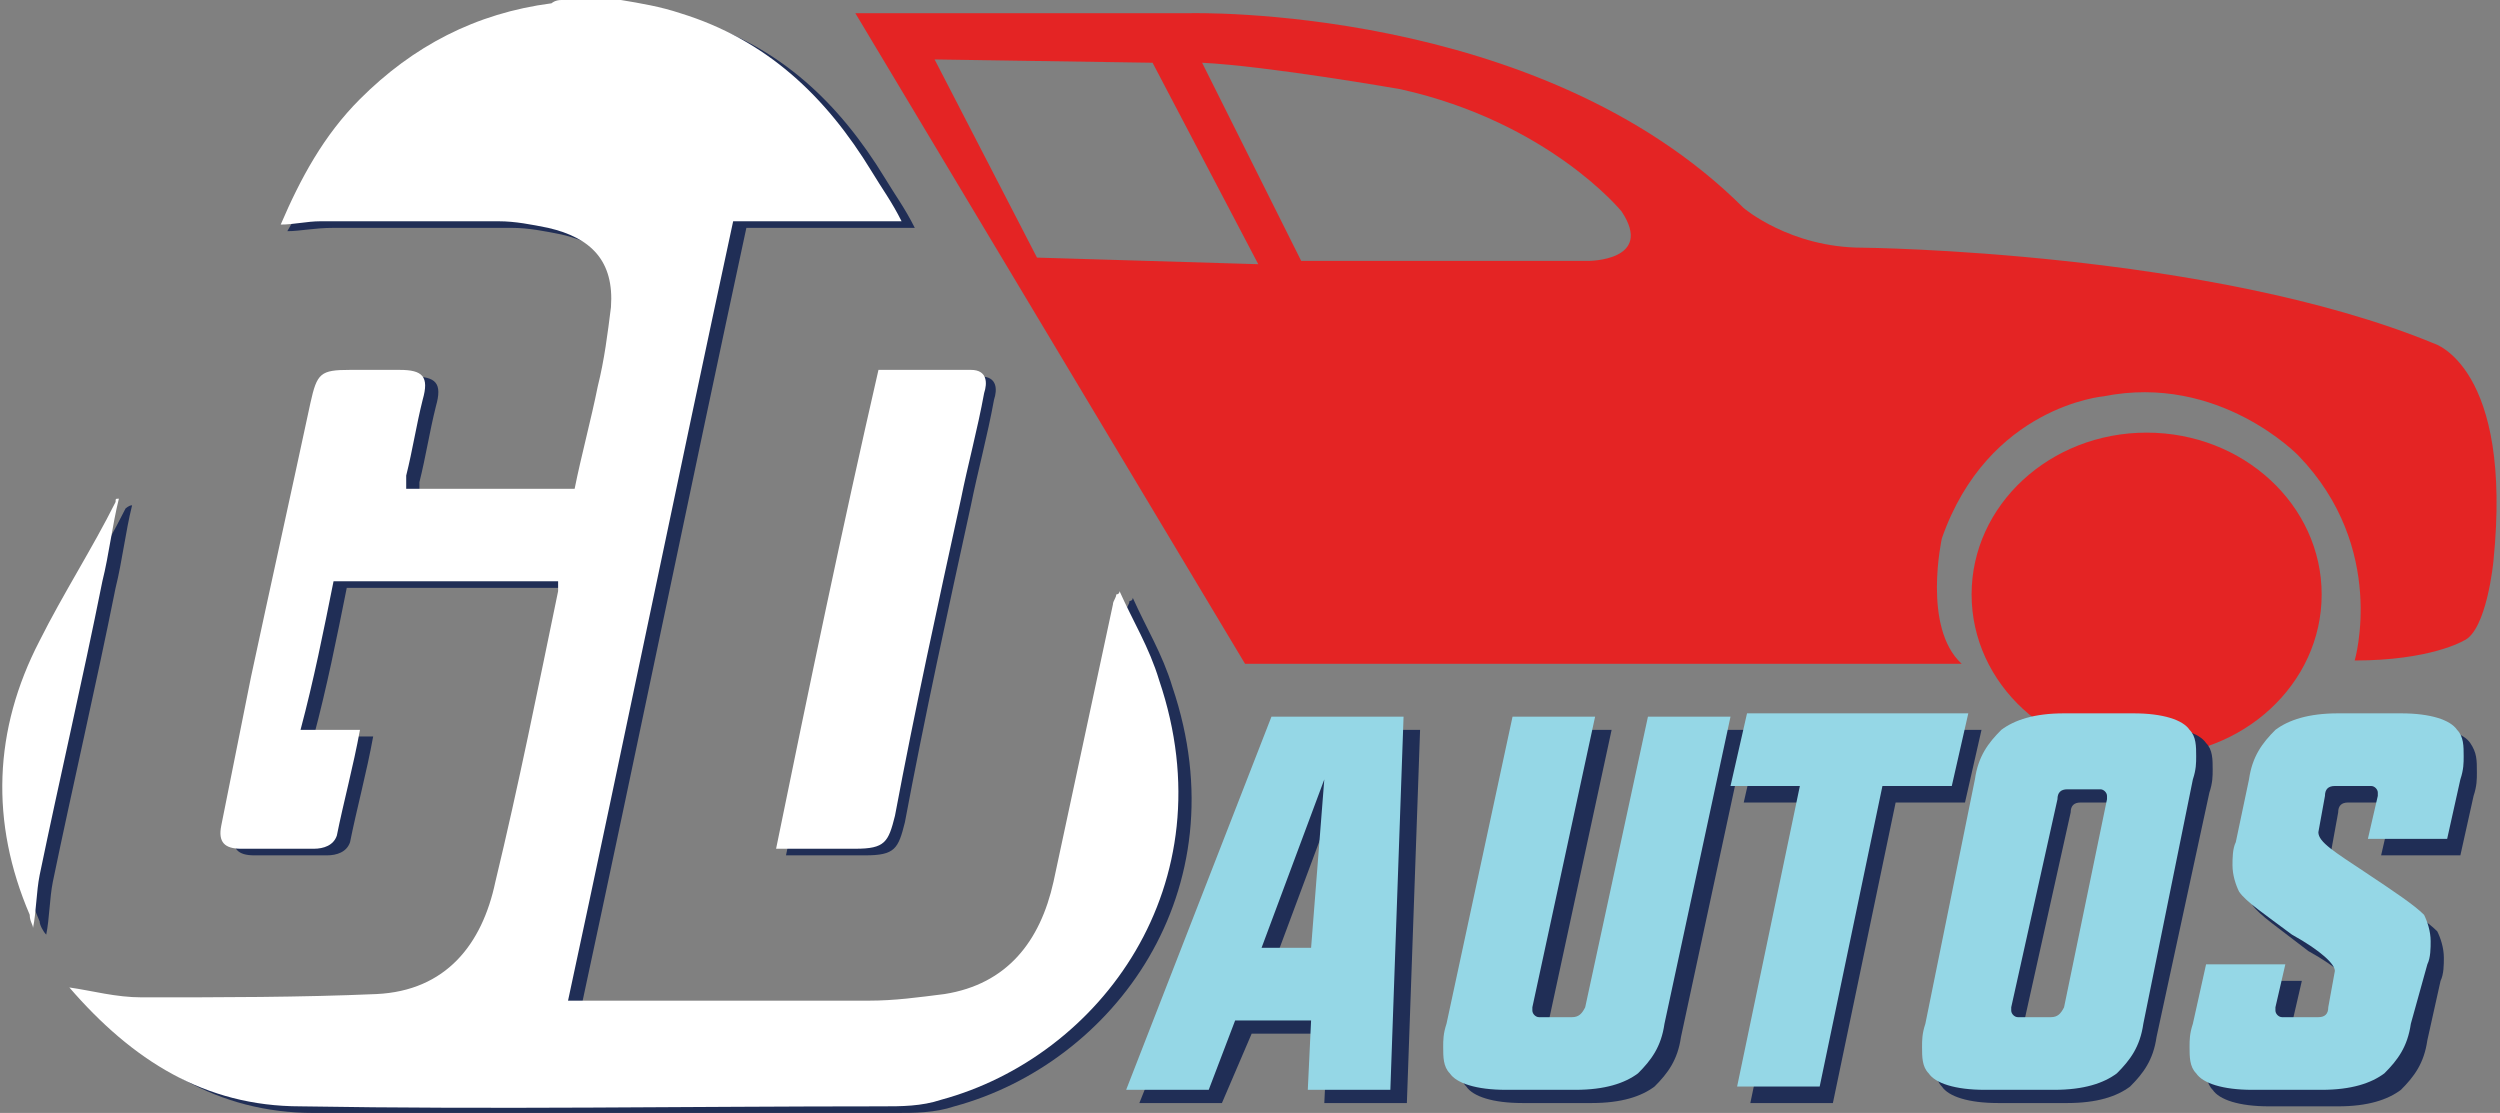
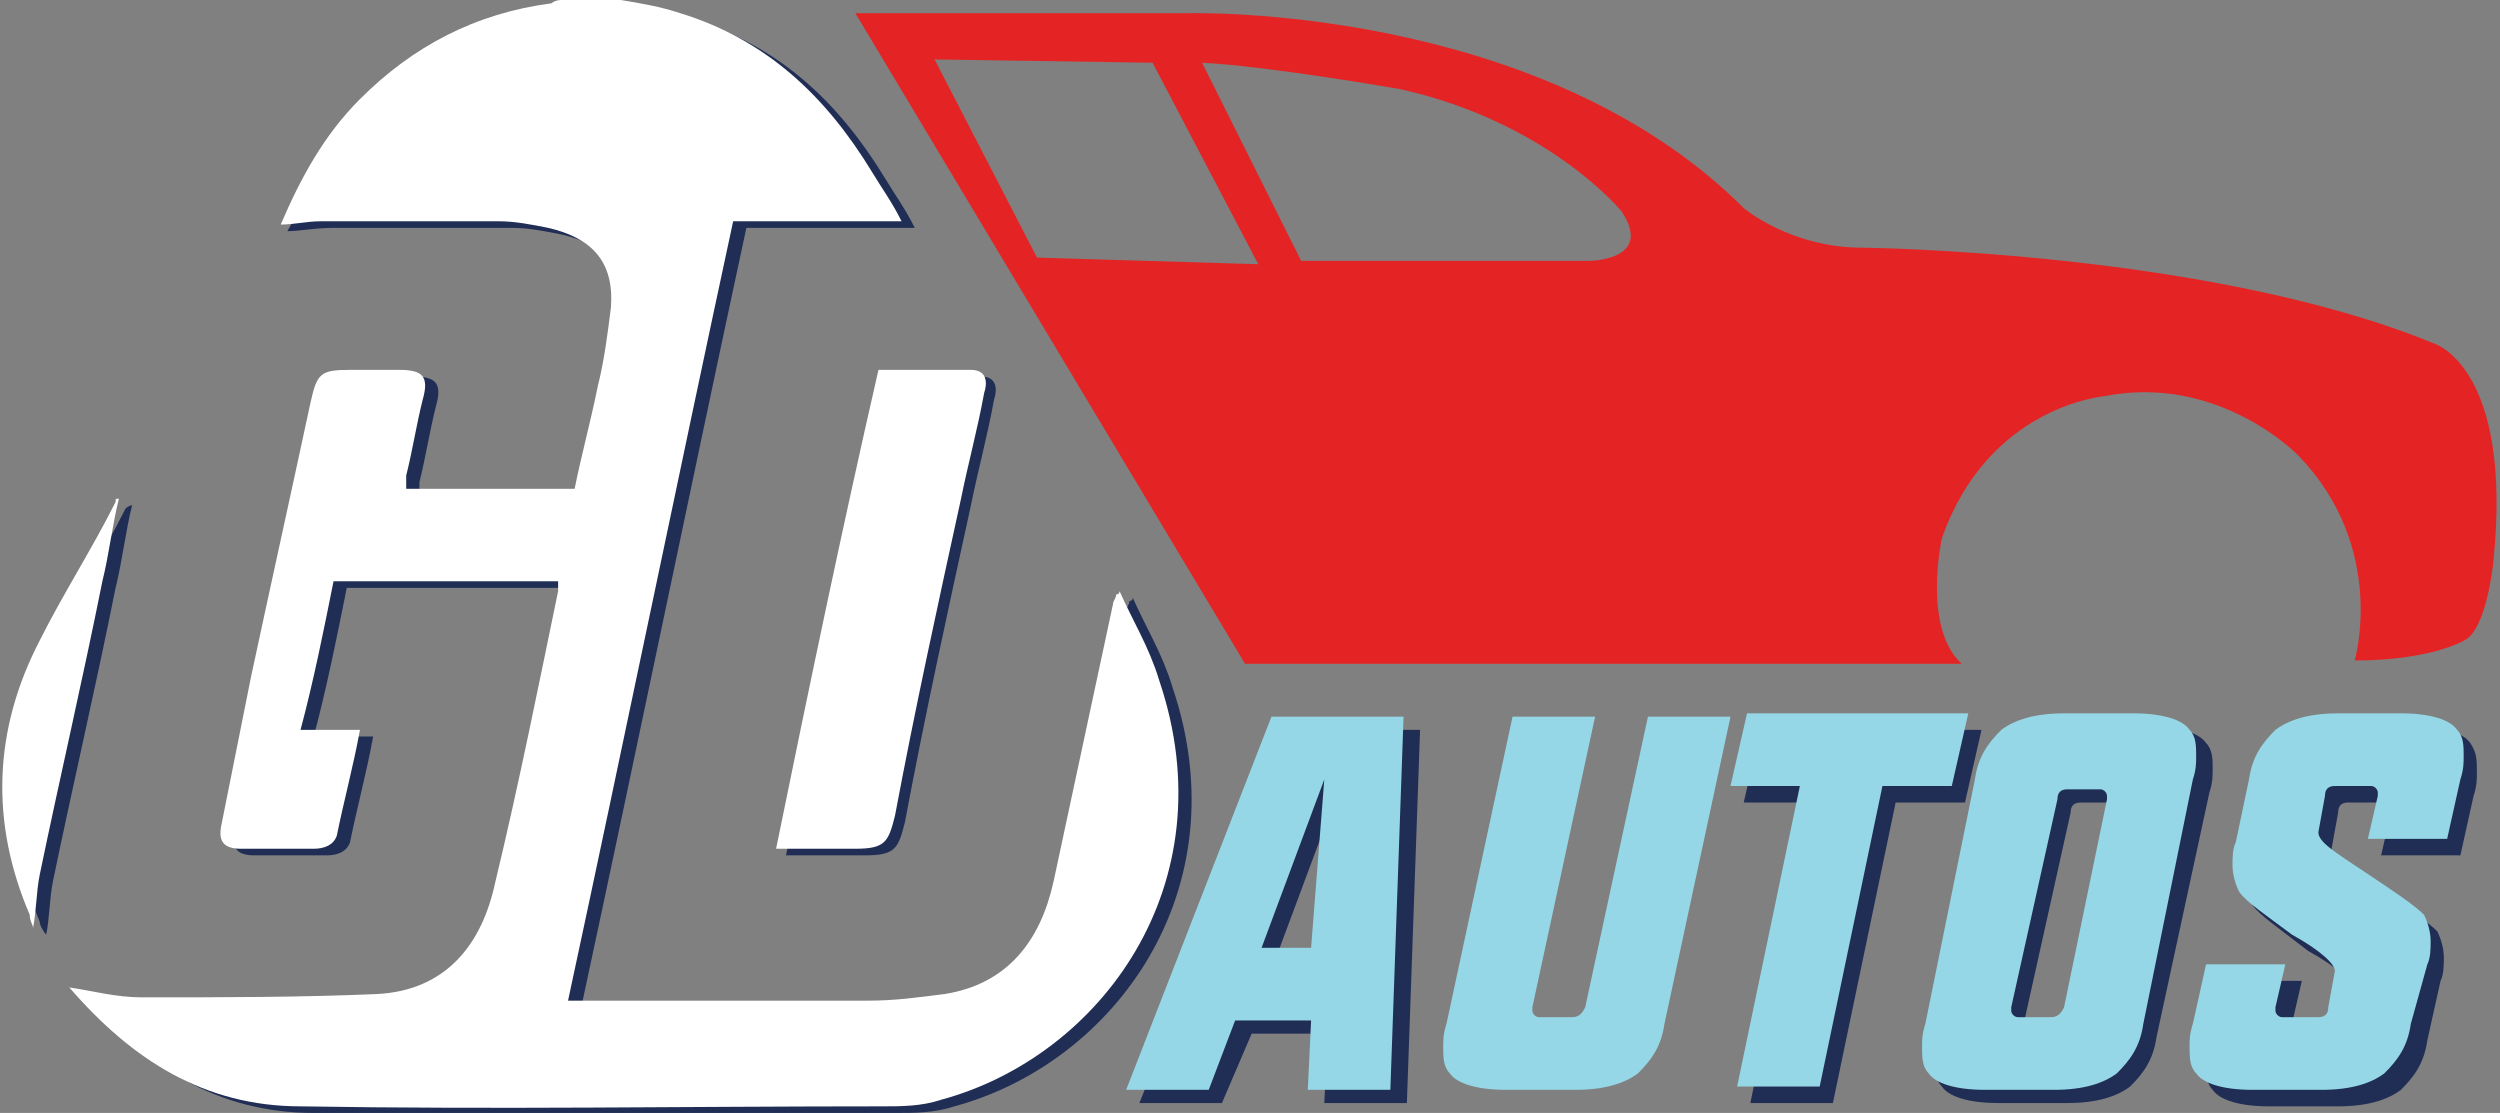
<svg xmlns="http://www.w3.org/2000/svg" version="1.1" id="Capa_1" x="0px" y="0px" viewBox="0 0 75.7 33.7" style="enable-background:new 0 0 75.7 33.7;" xml:space="preserve">
  <rect x="0" y="0" width="75.7" height="33.7" fill="#808080" stroke="none" />
  <style type="text/css">
	.st0{fill:#202E56;}
	.st1{fill:#FFFFFF;}
	.st2{fill-rule:evenodd;clip-rule:evenodd;fill:#E42424;}
	.st3{fill:#95D7E6;}
</style>
  <g>
    <g>
      <path class="st0" d="M19.2,0.2c0.6,0.1,1.2,0.2,1.8,0.4c2.6,0.8,4.4,2.5,5.8,4.8c0.3,0.5,0.6,0.9,0.9,1.5c-1.7,0-3.4,0-5.1,0    c-1.7,7.9-3.3,15.7-5,23.6c0.2,0,0.4,0,0.5,0c2.9,0,5.7,0,8.6,0c0.8,0,1.5-0.1,2.3-0.2c1.9-0.3,2.9-1.6,3.3-3.4    c0.6-2.8,1.2-5.6,1.8-8.4c0-0.1,0.1-0.2,0.1-0.3c0,0,0.1,0,0.1-0.1c0.4,0.9,0.9,1.7,1.2,2.7c2.1,6.2-1.8,11.4-6.6,12.7    c-0.6,0.2-1.2,0.2-1.8,0.2c-5.9,0-11.7,0.1-17.6,0c-2.9,0-5.1-1.4-7-3.6c0.7,0.1,1.4,0.3,2.2,0.3c2.4,0,4.8,0,7.1-0.1    c2.1-0.1,3.2-1.5,3.6-3.4c0.7-2.9,1.3-5.9,1.9-8.8c0-0.1,0-0.2,0-0.3c-2.3,0-4.5,0-6.8,0c-0.3,1.5-0.6,3-1,4.5c0.6,0,1.1,0,1.8,0    c-0.2,1.1-0.5,2.2-0.7,3.2c-0.1,0.3-0.4,0.4-0.7,0.4c-0.7,0-1.5,0-2.2,0c-0.5,0-0.7-0.2-0.6-0.7c0.3-1.5,0.6-3,0.9-4.5    c0.6-2.8,1.2-5.5,1.8-8.3c0.2-0.9,0.3-1,1.2-1c0.5,0,1,0,1.5,0c0.7,0,0.9,0.2,0.7,0.9c-0.2,0.8-0.3,1.5-0.5,2.3c0,0.1,0,0.2,0,0.4    c1.7,0,3.3,0,5.1,0c0.2-1,0.5-2.1,0.7-3.1c0.2-0.8,0.3-1.6,0.4-2.4C19,8.1,18.3,7.4,17,7.1c-0.5-0.1-1-0.2-1.5-0.2    c-1.8,0-3.6,0-5.4,0C9.5,6.9,9.1,7,8.7,7c0.8-1.4,1.5-2.7,2.6-3.8c1.6-1.6,3.5-2.6,5.8-2.9c0.1,0,0.2-0.1,0.3-0.1    C17.9,0.2,18.6,0.2,19.2,0.2z" />
      <path class="st0" d="M23.8,25.9c1-4.9,2-9.7,3.1-14.5c1,0,1.9,0,2.8,0c0.5,0,0.5,0.4,0.4,0.7c-0.2,1.1-0.5,2.2-0.7,3.2    c-0.7,3.2-1.4,6.4-2,9.6c-0.2,0.8-0.3,1-1.2,1C25.5,25.9,24.7,25.9,23.8,25.9z" />
      <path class="st0" d="M4,15.3c-0.2,0.8-0.3,1.7-0.5,2.5c-0.6,3-1.3,6-1.9,8.9c-0.1,0.5-0.1,1.1-0.2,1.6c-0.1-0.1-0.2-0.3-0.2-0.4    c-1.2-2.8-1.1-5.6,0.3-8.3c0.7-1.4,1.6-2.8,2.3-4.2C3.8,15.4,3.9,15.3,4,15.3C3.9,15.3,3.9,15.3,4,15.3z" />
    </g>
    <g>
      <g>
        <path class="st1" d="M18.8,0c0.6,0.1,1.2,0.2,1.8,0.4c2.6,0.8,4.4,2.5,5.8,4.8c0.3,0.5,0.6,0.9,0.9,1.5c-1.7,0-3.4,0-5.1,0     c-1.7,7.9-3.3,15.7-5,23.6c0.2,0,0.4,0,0.5,0c2.9,0,5.7,0,8.6,0c0.8,0,1.5-0.1,2.3-0.2c1.9-0.3,2.9-1.6,3.3-3.4     c0.6-2.8,1.2-5.6,1.8-8.4c0-0.1,0.1-0.2,0.1-0.3c0,0,0.1,0,0.1-0.1c0.4,0.9,0.9,1.7,1.2,2.7c2.1,6.2-1.8,11.4-6.6,12.7     c-0.6,0.2-1.2,0.2-1.8,0.2c-5.9,0-11.7,0.1-17.6,0c-2.9,0-5.1-1.4-7-3.6c0.7,0.1,1.4,0.3,2.2,0.3c2.4,0,4.8,0,7.1-0.1     c2.1-0.1,3.2-1.5,3.6-3.4c0.7-2.9,1.3-5.9,1.9-8.8c0-0.1,0-0.2,0-0.3c-2.3,0-4.5,0-6.8,0c-0.3,1.5-0.6,3-1,4.5c0.6,0,1.1,0,1.8,0     c-0.2,1.1-0.5,2.2-0.7,3.2c-0.1,0.3-0.4,0.4-0.7,0.4c-0.7,0-1.5,0-2.2,0c-0.5,0-0.7-0.2-0.6-0.7c0.3-1.5,0.6-3,0.9-4.5     c0.6-2.8,1.2-5.5,1.8-8.3c0.2-0.9,0.3-1,1.2-1c0.5,0,1,0,1.5,0c0.7,0,0.9,0.2,0.7,0.9c-0.2,0.8-0.3,1.5-0.5,2.3     c0,0.1,0,0.2,0,0.4c1.7,0,3.3,0,5.1,0c0.2-1,0.5-2.1,0.7-3.1c0.2-0.8,0.3-1.6,0.4-2.4c0.1-1.4-0.6-2.1-1.9-2.4     c-0.5-0.1-1-0.2-1.5-0.2c-1.8,0-3.6,0-5.4,0c-0.4,0-0.8,0.1-1.2,0.1C9.1,5.4,9.8,4.1,10.9,3c1.6-1.6,3.5-2.6,5.8-2.9     c0,0,0.1-0.1,0.3-0.1C17.6,0,18.2,0,18.8,0z" />
        <path class="st1" d="M23.5,25.7c1-4.9,2-9.7,3.1-14.5c1,0,1.9,0,2.8,0c0.5,0,0.5,0.4,0.4,0.7c-0.2,1.1-0.5,2.2-0.7,3.2     c-0.7,3.2-1.4,6.4-2,9.6c-0.2,0.8-0.3,1-1.2,1C25.1,25.7,24.3,25.7,23.5,25.7z" />
        <path class="st1" d="M3.6,15.1c-0.2,0.8-0.3,1.7-0.5,2.5c-0.6,3-1.3,6-1.9,8.9C1.1,27,1.1,27.6,1,28.1c0-0.1-0.1-0.2-0.1-0.4     c-1.2-2.8-1.1-5.6,0.3-8.3c0.7-1.4,1.6-2.8,2.3-4.2C3.5,15.1,3.5,15.1,3.6,15.1L3.6,15.1z" />
      </g>
    </g>
    <g>
-       <ellipse class="st2" cx="65" cy="18" rx="5.3" ry="4.9" />
      <path class="st2" d="M73.7,10.4c-6.8-2.8-17.3-2.9-17.3-2.9c-2.2,0-3.6-1.2-3.6-1.2C46.6,0.1,36,0.4,36,0.4H25.9l11.8,19.7h21.7    c-1.2-1.1-0.6-3.8-0.6-3.8c1.4-4,4.9-4.3,4.9-4.3c3.5-0.7,5.9,1.8,5.9,1.8c2.7,2.8,1.7,6.2,1.7,6.2c2.3,0,3.3-0.6,3.3-0.6    c0.7-0.3,0.9-2.4,0.9-2.4C76.1,11.1,73.7,10.4,73.7,10.4z M31.4,7.8l-3.1-6l6.6,0.1L38.1,8L31.4,7.8z M48.1,7.9h-8.7l-3-6    c2,0.1,6,0.8,6,0.8c4.5,1,6.7,3.7,6.7,3.7C50.1,7.9,48.1,7.9,48.1,7.9z" />
    </g>
    <g>
      <g>
        <path class="st0" d="M39,22.1h4l-0.4,11.3h-2.5l0.1-2.1h-2.3L37,33.4h-2.5L39,22.1z M40.5,24l-1.9,5.1h1.5L40.5,24z" />
-         <path class="st0" d="M50.4,22.1h2.5l-2,9.3c-0.1,0.7-0.4,1.1-0.8,1.5c-0.4,0.3-1,0.5-1.9,0.5h-2.1c-0.9,0-1.5-0.2-1.7-0.5     c-0.2-0.2-0.2-0.5-0.2-0.8c0-0.2,0-0.4,0.1-0.7l2-9.3h2.5l-1.9,8.8V31c0,0.1,0.1,0.2,0.2,0.2h1c0.2,0,0.3-0.1,0.4-0.3L50.4,22.1z     " />
        <path class="st0" d="M57.4,24.3l-1.9,9.1H53l1.9-9.1h-2.1l0.5-2.2H60l-0.5,2.2C59.5,24.3,57.4,24.3,57.4,24.3z" />
        <path class="st0" d="M60.3,24c0.1-0.7,0.4-1.1,0.8-1.5c0.4-0.3,1-0.5,1.9-0.5h2.1c0.9,0,1.5,0.2,1.7,0.5C67,22.7,67,23,67,23.3     c0,0.2,0,0.4-0.1,0.7l-1.6,7.4c-0.1,0.7-0.4,1.1-0.8,1.5c-0.4,0.3-1,0.5-1.9,0.5h-2.1c-0.9,0-1.5-0.2-1.7-0.5     c-0.2-0.2-0.2-0.5-0.2-0.8c0-0.2,0-0.4,0.1-0.7L60.3,24z M61.3,30.9V31c0,0.1,0.1,0.2,0.2,0.2h1c0.2,0,0.3-0.1,0.4-0.3l1.3-6.3     v-0.1c0-0.1-0.1-0.2-0.2-0.2h-1c-0.2,0-0.3,0.1-0.3,0.3L61.3,30.9z" />
        <path class="st0" d="M68.2,27.4c-0.1-0.2-0.2-0.5-0.2-0.8c0-0.2,0-0.5,0.1-0.7l0.4-1.9c0.1-0.7,0.4-1.1,0.8-1.5     c0.4-0.3,1-0.5,1.9-0.5h1.9c0.9,0,1.5,0.2,1.7,0.5S75,23,75,23.4c0,0.2,0,0.4-0.1,0.7l-0.4,1.8h-2.4l0.3-1.3v-0.1     c0-0.1-0.1-0.2-0.2-0.2h-1.1c-0.2,0-0.3,0.1-0.3,0.3l-0.2,1.1l0,0c0,0.3,0.5,0.6,1.4,1.2s1.5,1,1.8,1.3c0.1,0.2,0.2,0.5,0.2,0.8     c0,0.2,0,0.5-0.1,0.7l-0.4,1.8c-0.1,0.7-0.4,1.1-0.8,1.5c-0.4,0.3-1,0.5-1.9,0.5h-2.1c-0.9,0-1.5-0.2-1.7-0.5     c-0.2-0.2-0.2-0.5-0.2-0.8c0-0.2,0-0.4,0.1-0.7l0.4-1.8h2.4L69.4,31v0.1c0,0.1,0.1,0.2,0.2,0.2h1.1c0.2,0,0.3-0.1,0.3-0.3     l0.2-1.1l0,0c0-0.2-0.4-0.6-1.3-1.1C69,28.1,68.4,27.7,68.2,27.4z" />
      </g>
    </g>
    <g>
      <path class="st3" d="M38.5,21.7h4L42.1,33h-2.5l0.1-2.1h-2.3L36.6,33h-2.5L38.5,21.7z M40.1,23.6l-1.9,5.1h1.5L40.1,23.6z" />
      <path class="st3" d="M49.9,21.7h2.5l-2,9.3c-0.1,0.7-0.4,1.1-0.8,1.5c-0.4,0.3-1,0.5-1.9,0.5h-2.1c-0.9,0-1.5-0.2-1.7-0.5    c-0.2-0.2-0.2-0.5-0.2-0.8c0-0.2,0-0.4,0.1-0.7l2-9.3h2.5l-1.9,8.8v0.1c0,0.1,0.1,0.2,0.2,0.2h1c0.2,0,0.3-0.1,0.4-0.3L49.9,21.7z    " />
      <path class="st3" d="M57,23.8l-1.9,9.1h-2.5l1.9-9.1h-2.1l0.5-2.2h6.7l-0.5,2.2C59.1,23.8,57,23.8,57,23.8z" />
      <path class="st3" d="M59.8,23.6c0.1-0.7,0.4-1.1,0.8-1.5c0.4-0.3,1-0.5,1.9-0.5h2.1c0.9,0,1.5,0.2,1.7,0.5    c0.2,0.2,0.2,0.5,0.2,0.8c0,0.2,0,0.4-0.1,0.7L64.9,31c-0.1,0.7-0.4,1.1-0.8,1.5c-0.4,0.3-1,0.5-1.9,0.5h-2.1    c-0.9,0-1.5-0.2-1.7-0.5c-0.2-0.2-0.2-0.5-0.2-0.8c0-0.2,0-0.4,0.1-0.7L59.8,23.6z M60.9,30.5v0.1c0,0.1,0.1,0.2,0.2,0.2h1    c0.2,0,0.3-0.1,0.4-0.3l1.3-6.3v-0.1c0-0.1-0.1-0.2-0.2-0.2h-1c-0.2,0-0.3,0.1-0.3,0.3L60.9,30.5z" />
      <path class="st3" d="M67.8,27c-0.1-0.2-0.2-0.5-0.2-0.8c0-0.2,0-0.5,0.1-0.7l0.4-1.9c0.1-0.7,0.4-1.1,0.8-1.5    c0.4-0.3,1-0.5,1.9-0.5h1.9c0.9,0,1.5,0.2,1.7,0.5c0.2,0.2,0.2,0.5,0.2,0.8c0,0.2,0,0.4-0.1,0.7l-0.4,1.8h-2.4l0.3-1.3V24    c0-0.1-0.1-0.2-0.2-0.2h-1.1c-0.2,0-0.3,0.1-0.3,0.3l-0.2,1.1l0,0c0,0.3,0.5,0.6,1.4,1.2s1.5,1,1.8,1.3c0.1,0.2,0.2,0.5,0.2,0.8    c0,0.2,0,0.5-0.1,0.7L73,31c-0.1,0.7-0.4,1.1-0.8,1.5c-0.4,0.3-1,0.5-1.9,0.5h-2.1c-0.9,0-1.5-0.2-1.7-0.5    c-0.2-0.2-0.2-0.5-0.2-0.8c0-0.2,0-0.4,0.1-0.7l0.4-1.8h2.4l-0.3,1.3v0.1c0,0.1,0.1,0.2,0.2,0.2h1.1c0.2,0,0.3-0.1,0.3-0.3    l0.2-1.1l0,0c0-0.2-0.4-0.6-1.3-1.1C68.6,27.7,68,27.3,67.8,27z" />
    </g>
  </g>
</svg>